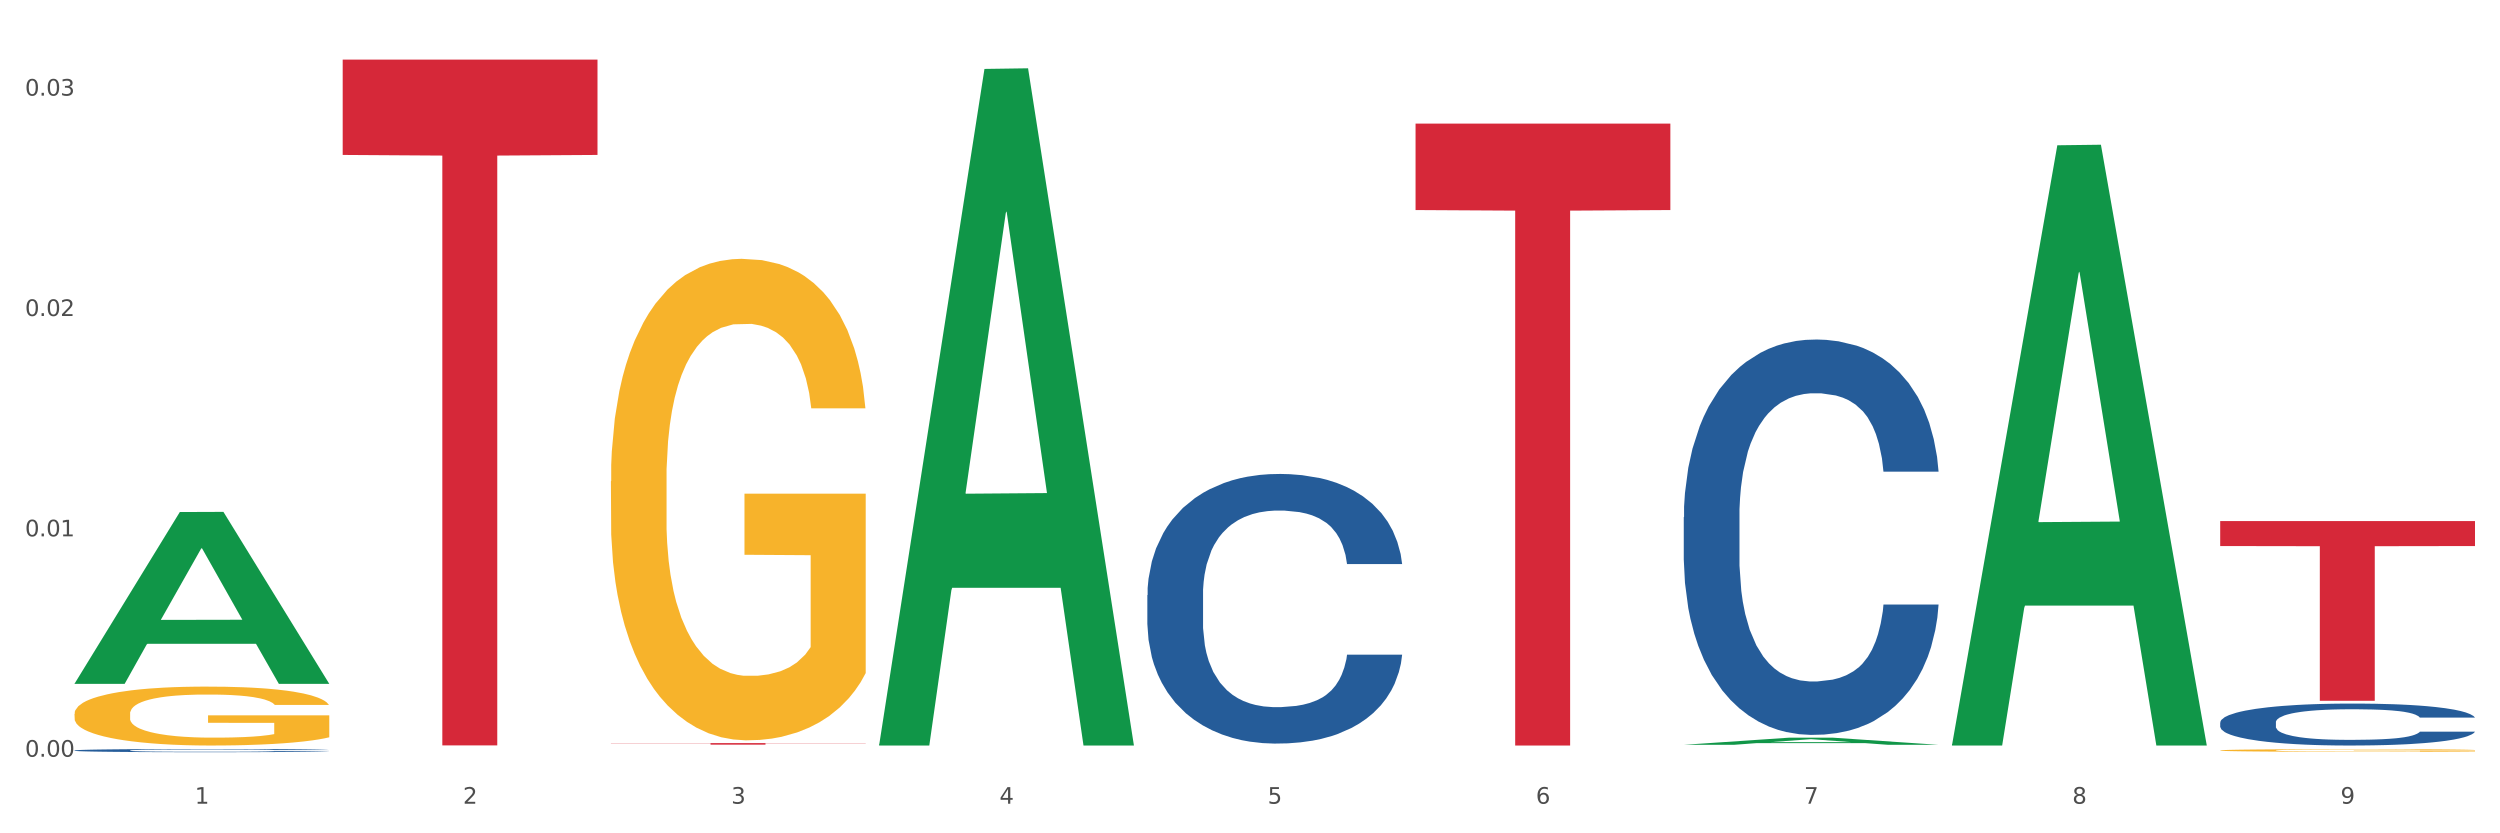
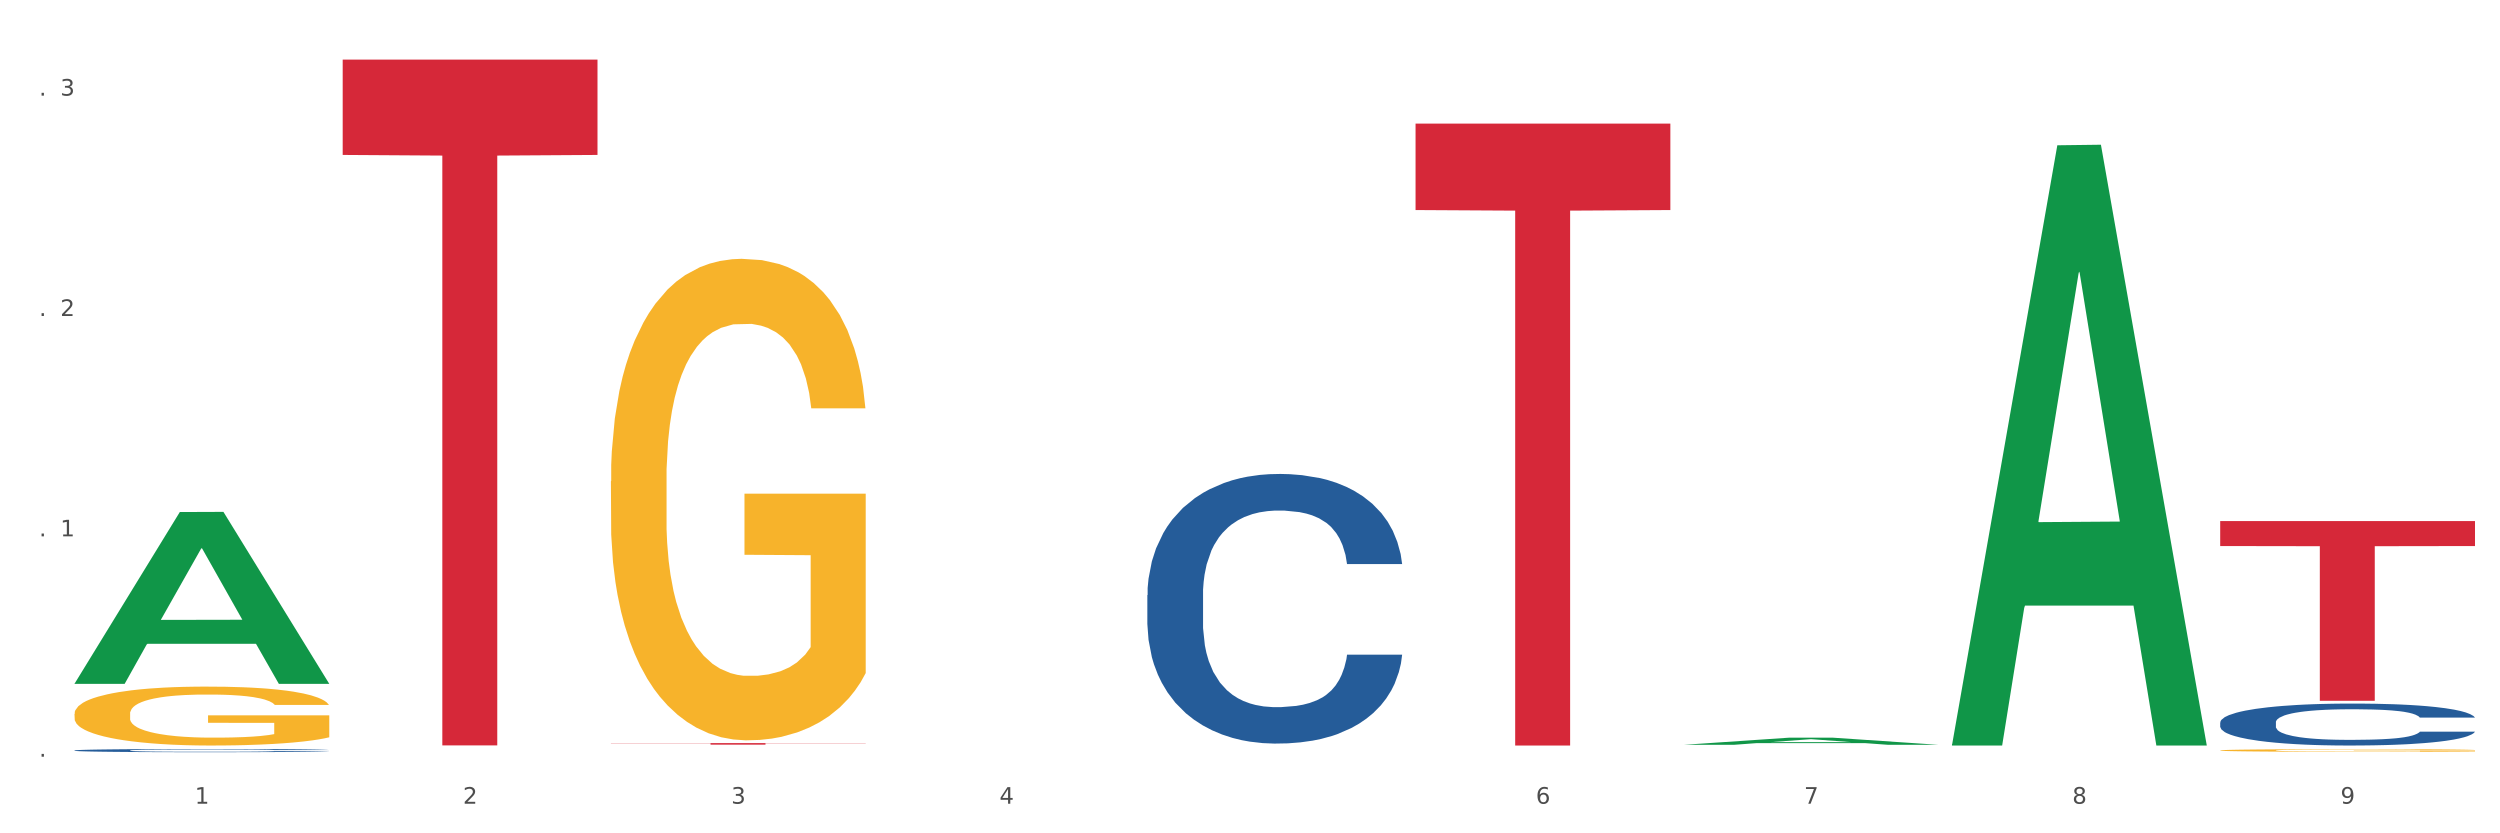
<svg xmlns="http://www.w3.org/2000/svg" xmlns:xlink="http://www.w3.org/1999/xlink" width="1080pt" height="360pt" viewBox="0 0 1080 360" version="1.1">
  <rect x="0" y="0" width="1080" height="360" fill="#333333" stroke="none" />
  <defs>
    <style type="text/css">*{stroke-linejoin: round; stroke-linecap: butt}</style>
  </defs>
  <g id="figure_1">
    <g id="patch_1">
      <path d="M 0 360  L 1080 360  L 1080 0  L 0 0  z " style="fill: #ffffff; stroke: #ffffff; stroke-linejoin: miter" />
    </g>
    <g id="axes_1">
      <g id="matplotlib.axis_1">
        <g id="xtick_1">
          <g id="text_1">
            <g style="fill: #4d4d4d" transform="translate(84.159 347.204) scale(0.096 -0.096)">
              <defs>
                <path id="DejaVuSans-31" d="M 794 531  L 1825 531  L 1825 4091  L 703 3866  L 703 4441  L 1819 4666  L 2450 4666  L 2450 531  L 3481 531  L 3481 0  L 794 0  L 794 531  z " transform="scale(0.016)" />
              </defs>
              <use xlink:href="#DejaVuSans-31" />
            </g>
          </g>
        </g>
        <g id="xtick_2">
          <g id="text_2">
            <g style="fill: #4d4d4d" transform="translate(200.027 347.204) scale(0.096 -0.096)">
              <defs>
                <path id="DejaVuSans-32" d="M 1228 531  L 3431 531  L 3431 0  L 469 0  L 469 531  Q 828 903 1448 1529  Q 2069 2156 2228 2338  Q 2531 2678 2651 2914  Q 2772 3150 2772 3378  Q 2772 3750 2511 3984  Q 2250 4219 1831 4219  Q 1534 4219 1204 4116  Q 875 4013 500 3803  L 500 4441  Q 881 4594 1212 4672  Q 1544 4750 1819 4750  Q 2544 4750 2975 4387  Q 3406 4025 3406 3419  Q 3406 3131 3298 2873  Q 3191 2616 2906 2266  Q 2828 2175 2409 1742  Q 1991 1309 1228 531  z " transform="scale(0.016)" />
              </defs>
              <use xlink:href="#DejaVuSans-32" />
            </g>
          </g>
        </g>
        <g id="xtick_3">
          <g id="text_3">
            <g style="fill: #4d4d4d" transform="translate(315.896 347.204) scale(0.096 -0.096)">
              <defs>
                <path id="DejaVuSans-33" d="M 2597 2516  Q 3050 2419 3304 2112  Q 3559 1806 3559 1356  Q 3559 666 3084 287  Q 2609 -91 1734 -91  Q 1441 -91 1130 -33  Q 819 25 488 141  L 488 750  Q 750 597 1062 519  Q 1375 441 1716 441  Q 2309 441 2620 675  Q 2931 909 2931 1356  Q 2931 1769 2642 2001  Q 2353 2234 1838 2234  L 1294 2234  L 1294 2753  L 1863 2753  Q 2328 2753 2575 2939  Q 2822 3125 2822 3475  Q 2822 3834 2567 4026  Q 2313 4219 1838 4219  Q 1578 4219 1281 4162  Q 984 4106 628 3988  L 628 4550  Q 988 4650 1302 4700  Q 1616 4750 1894 4750  Q 2613 4750 3031 4423  Q 3450 4097 3450 3541  Q 3450 3153 3228 2886  Q 3006 2619 2597 2516  z " transform="scale(0.016)" />
              </defs>
              <use xlink:href="#DejaVuSans-33" />
            </g>
          </g>
        </g>
        <g id="xtick_4">
          <g id="text_4">
            <g style="fill: #4d4d4d" transform="translate(431.765 347.204) scale(0.096 -0.096)">
              <defs>
                <path id="DejaVuSans-34" d="M 2419 4116  L 825 1625  L 2419 1625  L 2419 4116  z M 2253 4666  L 3047 4666  L 3047 1625  L 3713 1625  L 3713 1100  L 3047 1100  L 3047 0  L 2419 0  L 2419 1100  L 313 1100  L 313 1709  L 2253 4666  z " transform="scale(0.016)" />
              </defs>
              <use xlink:href="#DejaVuSans-34" />
            </g>
          </g>
        </g>
        <g id="xtick_5">
          <g id="text_5">
            <g style="fill: #4d4d4d" transform="translate(547.634 347.204) scale(0.096 -0.096)">
              <defs>
-                 <path id="DejaVuSans-35" d="M 691 4666  L 3169 4666  L 3169 4134  L 1269 4134  L 1269 2991  Q 1406 3038 1543 3061  Q 1681 3084 1819 3084  Q 2600 3084 3056 2656  Q 3513 2228 3513 1497  Q 3513 744 3044 326  Q 2575 -91 1722 -91  Q 1428 -91 1123 -41  Q 819 9 494 109  L 494 744  Q 775 591 1075 516  Q 1375 441 1709 441  Q 2250 441 2565 725  Q 2881 1009 2881 1497  Q 2881 1984 2565 2268  Q 2250 2553 1709 2553  Q 1456 2553 1204 2497  Q 953 2441 691 2322  L 691 4666  z " transform="scale(0.016)" />
-               </defs>
+                 </defs>
              <use xlink:href="#DejaVuSans-35" />
            </g>
          </g>
        </g>
        <g id="xtick_6">
          <g id="text_6">
            <g style="fill: #4d4d4d" transform="translate(663.502 347.204) scale(0.096 -0.096)">
              <defs>
                <path id="DejaVuSans-36" d="M 2113 2584  Q 1688 2584 1439 2293  Q 1191 2003 1191 1497  Q 1191 994 1439 701  Q 1688 409 2113 409  Q 2538 409 2786 701  Q 3034 994 3034 1497  Q 3034 2003 2786 2293  Q 2538 2584 2113 2584  z M 3366 4563  L 3366 3988  Q 3128 4100 2886 4159  Q 2644 4219 2406 4219  Q 1781 4219 1451 3797  Q 1122 3375 1075 2522  Q 1259 2794 1537 2939  Q 1816 3084 2150 3084  Q 2853 3084 3261 2657  Q 3669 2231 3669 1497  Q 3669 778 3244 343  Q 2819 -91 2113 -91  Q 1303 -91 875 529  Q 447 1150 447 2328  Q 447 3434 972 4092  Q 1497 4750 2381 4750  Q 2619 4750 2861 4703  Q 3103 4656 3366 4563  z " transform="scale(0.016)" />
              </defs>
              <use xlink:href="#DejaVuSans-36" />
            </g>
          </g>
        </g>
        <g id="xtick_7">
          <g id="text_7">
            <g style="fill: #4d4d4d" transform="translate(779.371 347.204) scale(0.096 -0.096)">
              <defs>
                <path id="DejaVuSans-37" d="M 525 4666  L 3525 4666  L 3525 4397  L 1831 0  L 1172 0  L 2766 4134  L 525 4134  L 525 4666  z " transform="scale(0.016)" />
              </defs>
              <use xlink:href="#DejaVuSans-37" />
            </g>
          </g>
        </g>
        <g id="xtick_8">
          <g id="text_8">
            <g style="fill: #4d4d4d" transform="translate(895.24 347.204) scale(0.096 -0.096)">
              <defs>
                <path id="DejaVuSans-38" d="M 2034 2216  Q 1584 2216 1326 1975  Q 1069 1734 1069 1313  Q 1069 891 1326 650  Q 1584 409 2034 409  Q 2484 409 2743 651  Q 3003 894 3003 1313  Q 3003 1734 2745 1975  Q 2488 2216 2034 2216  z M 1403 2484  Q 997 2584 770 2862  Q 544 3141 544 3541  Q 544 4100 942 4425  Q 1341 4750 2034 4750  Q 2731 4750 3128 4425  Q 3525 4100 3525 3541  Q 3525 3141 3298 2862  Q 3072 2584 2669 2484  Q 3125 2378 3379 2068  Q 3634 1759 3634 1313  Q 3634 634 3220 271  Q 2806 -91 2034 -91  Q 1263 -91 848 271  Q 434 634 434 1313  Q 434 1759 690 2068  Q 947 2378 1403 2484  z M 1172 3481  Q 1172 3119 1398 2916  Q 1625 2713 2034 2713  Q 2441 2713 2670 2916  Q 2900 3119 2900 3481  Q 2900 3844 2670 4047  Q 2441 4250 2034 4250  Q 1625 4250 1398 4047  Q 1172 3844 1172 3481  z " transform="scale(0.016)" />
              </defs>
              <use xlink:href="#DejaVuSans-38" />
            </g>
          </g>
        </g>
        <g id="xtick_9">
          <g id="text_9">
            <g style="fill: #4d4d4d" transform="translate(1011.108 347.204) scale(0.096 -0.096)">
              <defs>
                <path id="DejaVuSans-39" d="M 703 97  L 703 672  Q 941 559 1184 500  Q 1428 441 1663 441  Q 2288 441 2617 861  Q 2947 1281 2994 2138  Q 2813 1869 2534 1725  Q 2256 1581 1919 1581  Q 1219 1581 811 2004  Q 403 2428 403 3163  Q 403 3881 828 4315  Q 1253 4750 1959 4750  Q 2769 4750 3195 4129  Q 3622 3509 3622 2328  Q 3622 1225 3098 567  Q 2575 -91 1691 -91  Q 1453 -91 1209 -44  Q 966 3 703 97  z M 1959 2075  Q 2384 2075 2632 2365  Q 2881 2656 2881 3163  Q 2881 3666 2632 3958  Q 2384 4250 1959 4250  Q 1534 4250 1286 3958  Q 1038 3666 1038 3163  Q 1038 2656 1286 2365  Q 1534 2075 1959 2075  z " transform="scale(0.016)" />
              </defs>
              <use xlink:href="#DejaVuSans-39" />
            </g>
          </g>
        </g>
        <g id="xtick_10" />
        <g id="xtick_11" />
        <g id="xtick_12" />
        <g id="xtick_13" />
        <g id="xtick_14" />
        <g id="xtick_15" />
        <g id="xtick_16" />
        <g id="xtick_17" />
      </g>
      <g id="matplotlib.axis_2">
        <g id="ytick_1">
          <g id="text_10">
            <g style="fill: #4d4d4d" transform="translate(10.8 326.904) scale(0.096 -0.096)">
              <defs>
-                 <path id="DejaVuSans-30" d="M 2034 4250  Q 1547 4250 1301 3770  Q 1056 3291 1056 2328  Q 1056 1369 1301 889  Q 1547 409 2034 409  Q 2525 409 2770 889  Q 3016 1369 3016 2328  Q 3016 3291 2770 3770  Q 2525 4250 2034 4250  z M 2034 4750  Q 2819 4750 3233 4129  Q 3647 3509 3647 2328  Q 3647 1150 3233 529  Q 2819 -91 2034 -91  Q 1250 -91 836 529  Q 422 1150 422 2328  Q 422 3509 836 4129  Q 1250 4750 2034 4750  z " transform="scale(0.016)" />
                <path id="DejaVuSans-2e" d="M 684 794  L 1344 794  L 1344 0  L 684 0  L 684 794  z " transform="scale(0.016)" />
              </defs>
              <use xlink:href="#DejaVuSans-30" />
              <use xlink:href="#DejaVuSans-2e" transform="translate(63.623 0)" />
              <use xlink:href="#DejaVuSans-30" transform="translate(95.41 0)" />
              <use xlink:href="#DejaVuSans-30" transform="translate(159.033 0)" />
            </g>
          </g>
        </g>
        <g id="ytick_2">
          <g id="text_11">
            <g style="fill: #4d4d4d" transform="translate(10.8 231.707) scale(0.096 -0.096)">
              <use xlink:href="#DejaVuSans-30" />
              <use xlink:href="#DejaVuSans-2e" transform="translate(63.623 0)" />
              <use xlink:href="#DejaVuSans-30" transform="translate(95.41 0)" />
              <use xlink:href="#DejaVuSans-31" transform="translate(159.033 0)" />
            </g>
          </g>
        </g>
        <g id="ytick_3">
          <g id="text_12">
            <g style="fill: #4d4d4d" transform="translate(10.8 136.511) scale(0.096 -0.096)">
              <use xlink:href="#DejaVuSans-30" />
              <use xlink:href="#DejaVuSans-2e" transform="translate(63.623 0)" />
              <use xlink:href="#DejaVuSans-30" transform="translate(95.41 0)" />
              <use xlink:href="#DejaVuSans-32" transform="translate(159.033 0)" />
            </g>
          </g>
        </g>
        <g id="ytick_4">
          <g id="text_13">
            <g style="fill: #4d4d4d" transform="translate(10.8 41.315) scale(0.096 -0.096)">
              <use xlink:href="#DejaVuSans-30" />
              <use xlink:href="#DejaVuSans-2e" transform="translate(63.623 0)" />
              <use xlink:href="#DejaVuSans-30" transform="translate(95.41 0)" />
              <use xlink:href="#DejaVuSans-33" transform="translate(159.033 0)" />
            </g>
          </g>
        </g>
        <g id="ytick_5" />
        <g id="ytick_6" />
        <g id="ytick_7" />
      </g>
      <g id="PolyCollection_1">
        <path d="M 32.175 295.284  L 32.288 295.214  L 77.68 221.197  L 96.518 221.127  L 142.25 295.424  L 120.462 295.424  L 110.589 278.123  L 63.722 278.123  L 63.382 278.402  L 53.85 295.424  L 32.175 295.424  L 32.175 295.284  L 69.623 267.798  L 104.689 267.728  L 87.326 236.963  L 87.099 236.823  L 86.872 237.033  L 69.51 267.728  L 69.623 267.798  L 32.175 295.284  z " clip-path="url(#padd5cd4335)" style="fill: #109648" />
        <path d="M 263.912 207.933  L 264.042 207.744  L 264.042 200.904  L 264.302 195.015  L 265.602 180.766  L 267.551 168.988  L 268.981 162.718  L 270.41 157.589  L 272.1 152.46  L 274.179 147.14  L 277.948 139.351  L 280.287 135.362  L 283.146 131.182  L 288.345 125.103  L 292.114 121.683  L 296.012 118.833  L 302.38 115.414  L 306.539 113.894  L 310.958 112.754  L 316.286 111.994  L 320.315 111.804  L 329.152 112.374  L 336.689 114.084  L 340.328 115.414  L 345.007 117.693  L 347.476 119.213  L 351.505 122.253  L 355.663 126.243  L 358.523 129.662  L 362.811 136.121  L 366.06 142.581  L 369.049 150.56  L 370.609 156.069  L 371.778 161.199  L 372.818 167.088  L 373.858 176.397  L 350.465 176.397  L 349.555 169.748  L 348.126 163.478  L 346.047 157.399  L 344.227 153.6  L 341.108 148.85  L 338.249 145.81  L 335.26 143.531  L 331.621 141.631  L 328.762 140.681  L 324.733 139.921  L 316.806 140.111  L 311.477 141.631  L 307.839 143.531  L 305.499 145.24  L 303.42 147.14  L 301.081 149.8  L 298.352 153.789  L 296.402 157.399  L 294.453 161.959  L 292.893 166.518  L 291.464 171.837  L 290.294 177.537  L 289.384 183.426  L 288.605 190.645  L 287.955 202.614  L 287.955 228.641  L 288.215 234.531  L 288.865 242.32  L 289.644 248.209  L 290.944 255.238  L 292.114 259.988  L 294.323 266.827  L 296.792 272.526  L 298.741 276.136  L 300.691 279.176  L 304.07 283.355  L 307.839 286.775  L 311.088 288.865  L 315.506 290.764  L 318.495 291.524  L 321.094 291.904  L 327.462 291.904  L 332.011 291.334  L 337.079 290.004  L 340.978 288.295  L 344.227 286.205  L 347.866 282.785  L 350.205 279.556  L 350.205 239.85  L 321.614 239.66  L 321.614 213.253  L 373.988 213.253  L 373.988 290.764  L 371.778 294.754  L 369.309 298.363  L 366.71 301.593  L 362.811 305.583  L 358.133 309.382  L 353.974 312.042  L 349.555 314.322  L 344.357 316.411  L 337.599 318.311  L 333.44 319.071  L 328.242 319.641  L 322.134 319.831  L 316.806 319.451  L 311.607 318.501  L 306.149 316.791  L 300.821 314.322  L 296.792 311.852  L 292.763 308.812  L 288.475 304.823  L 285.096 301.023  L 282.497 297.604  L 279.637 293.234  L 276.518 287.535  L 274.179 282.405  L 272.1 277.086  L 269.891 270.247  L 268.331 264.357  L 266.772 256.948  L 265.862 251.439  L 264.822 242.89  L 264.042 230.921  L 263.912 207.933  z " clip-path="url(#padd5cd4335)" style="fill: #f7b32b" />
        <path d="M 959.125 324.173  L 959.255 324.172  L 959.255 324.134  L 959.515 324.102  L 960.814 324.025  L 962.764 323.96  L 964.193 323.926  L 965.623 323.898  L 967.312 323.87  L 969.391 323.841  L 973.16 323.799  L 975.5 323.777  L 978.359 323.755  L 983.557 323.721  L 987.326 323.703  L 991.225 323.687  L 997.593 323.669  L 1001.751 323.66  L 1006.17 323.654  L 1011.498 323.65  L 1015.527 323.649  L 1024.364 323.652  L 1031.902 323.661  L 1035.541 323.669  L 1040.219 323.681  L 1042.688 323.689  L 1046.717 323.706  L 1050.876 323.728  L 1053.735 323.746  L 1058.024 323.781  L 1061.273 323.817  L 1064.262 323.86  L 1065.821 323.89  L 1066.991 323.918  L 1068.03 323.95  L 1069.07 324.001  L 1045.677 324.001  L 1044.768 323.965  L 1043.338 323.93  L 1041.259 323.897  L 1039.439 323.877  L 1036.32 323.851  L 1033.461 323.834  L 1030.472 323.822  L 1026.833 323.811  L 1023.974 323.806  L 1019.946 323.802  L 1012.018 323.803  L 1006.69 323.811  L 1003.051 323.822  L 1000.712 323.831  L 998.632 323.841  L 996.293 323.856  L 993.564 323.878  L 991.614 323.897  L 989.665 323.922  L 988.106 323.947  L 986.676 323.976  L 985.506 324.007  L 984.597 324.039  L 983.817 324.078  L 983.167 324.144  L 983.167 324.285  L 983.427 324.317  L 984.077 324.36  L 984.857 324.392  L 986.156 324.43  L 987.326 324.456  L 989.535 324.493  L 992.004 324.524  L 993.954 324.544  L 995.903 324.561  L 999.282 324.583  L 1003.051 324.602  L 1006.3 324.613  L 1010.718 324.624  L 1013.708 324.628  L 1016.307 324.63  L 1022.675 324.63  L 1027.223 324.627  L 1032.292 324.62  L 1036.19 324.61  L 1039.439 324.599  L 1043.078 324.58  L 1045.418 324.563  L 1045.418 324.346  L 1016.827 324.345  L 1016.827 324.202  L 1069.2 324.202  L 1069.2 324.624  L 1066.991 324.645  L 1064.521 324.665  L 1061.922 324.683  L 1058.024 324.704  L 1053.345 324.725  L 1049.186 324.74  L 1044.768 324.752  L 1039.569 324.763  L 1032.811 324.774  L 1028.653 324.778  L 1023.454 324.781  L 1017.346 324.782  L 1012.018 324.78  L 1006.82 324.775  L 1001.361 324.765  L 996.033 324.752  L 992.004 324.739  L 987.976 324.722  L 983.687 324.7  L 980.308 324.68  L 977.709 324.661  L 974.85 324.637  L 971.731 324.606  L 969.391 324.578  L 967.312 324.549  L 965.103 324.512  L 963.543 324.48  L 961.984 324.44  L 961.074 324.409  L 960.034 324.363  L 959.255 324.298  L 959.125 324.173  z " clip-path="url(#padd5cd4335)" style="fill: #f7b32b" />
        <path d="M 959.125 312.085  L 959.255 312.068  L 959.255 311.605  L 959.645 310.976  L 961.076 309.817  L 962.898 308.94  L 966.021 307.914  L 967.712 307.483  L 969.924 307.003  L 974.478 306.225  L 979.683 305.563  L 983.326 305.199  L 986.058 304.967  L 992.173 304.553  L 995.686 304.371  L 999.33 304.222  L 1002.452 304.123  L 1007.657 304.007  L 1011.82 303.957  L 1016.635 303.941  L 1020.668 303.957  L 1026.003 304.024  L 1033.809 304.222  L 1036.802 304.338  L 1040.835 304.537  L 1044.999 304.802  L 1048.382 305.066  L 1052.285 305.447  L 1056.319 305.944  L 1060.222 306.573  L 1062.955 307.152  L 1065.167 307.765  L 1067.118 308.509  L 1068.549 309.321  L 1069.2 309.999  L 1045.389 309.999  L 1044.739 309.387  L 1043.438 308.725  L 1042.137 308.278  L 1040.705 307.914  L 1038.493 307.5  L 1036.542 307.235  L 1033.289 306.92  L 1030.296 306.722  L 1027.824 306.606  L 1024.832 306.507  L 1018.456 306.407  L 1013.902 306.407  L 1011.04 306.44  L 1007.527 306.523  L 1004.534 306.639  L 1001.021 306.838  L 998.289 307.053  L 995.556 307.334  L 993.995 307.533  L 991.653 307.897  L 990.092 308.195  L 988.01 308.708  L 986.839 309.072  L 984.757 310.016  L 983.846 310.711  L 983.456 311.191  L 983.196 311.721  L 983.196 314.303  L 983.976 315.462  L 984.627 315.958  L 985.668 316.521  L 987.619 317.25  L 990.482 317.961  L 993.474 318.475  L 995.947 318.789  L 998.289 319.021  L 1000.631 319.203  L 1003.493 319.368  L 1005.835 319.468  L 1009.348 319.567  L 1013.512 319.617  L 1016.765 319.617  L 1023.4 319.534  L 1026.393 319.451  L 1029.255 319.335  L 1032.378 319.153  L 1034.85 318.955  L 1036.282 318.806  L 1038.624 318.491  L 1040.445 318.16  L 1042.006 317.779  L 1043.047 317.448  L 1044.218 316.952  L 1045.129 316.389  L 1045.389 316.091  L 1069.2 316.091  L 1068.68 316.687  L 1067.769 317.266  L 1065.947 318.044  L 1064.516 318.491  L 1062.304 319.037  L 1059.962 319.501  L 1056.709 320.014  L 1053.717 320.395  L 1050.594 320.726  L 1047.211 321.024  L 1041.096 321.438  L 1038.884 321.554  L 1034.2 321.752  L 1030.557 321.868  L 1025.222 321.984  L 1019.757 322.05  L 1014.032 322.067  L 1008.958 322.034  L 1003.363 321.934  L 999.85 321.835  L 995.947 321.686  L 991.393 321.454  L 987.099 321.173  L 983.065 320.842  L 979.292 320.461  L 975.779 320.031  L 971.225 319.319  L 967.842 318.624  L 965.37 317.978  L 963.679 317.432  L 961.987 316.736  L 961.076 316.256  L 959.645 315.098  L 959.125 314.022  L 959.125 312.085  z " clip-path="url(#padd5cd4335)" style="fill: #255c99" />
-         <path d="M 727.387 223.418  L 727.517 223.262  L 727.517 218.894  L 727.908 212.967  L 729.339 202.047  L 731.161 193.779  L 734.283 184.108  L 735.975 180.052  L 738.187 175.528  L 742.741 168.196  L 747.945 161.957  L 751.588 158.525  L 754.321 156.341  L 760.436 152.441  L 763.949 150.725  L 767.592 149.321  L 770.715 148.385  L 775.919 147.293  L 780.083 146.825  L 784.897 146.669  L 788.931 146.825  L 794.265 147.449  L 802.072 149.321  L 805.065 150.413  L 809.098 152.285  L 813.262 154.781  L 816.645 157.277  L 820.548 160.865  L 824.581 165.545  L 828.485 171.472  L 831.217 176.932  L 833.429 182.704  L 835.381 189.724  L 836.812 197.367  L 837.463 203.763  L 813.652 203.763  L 813.001 197.991  L 811.7 191.752  L 810.399 187.54  L 808.968 184.108  L 806.756 180.208  L 804.804 177.712  L 801.551 174.748  L 798.559 172.876  L 796.087 171.784  L 793.094 170.848  L 786.719 169.912  L 782.165 169.912  L 779.302 170.224  L 775.789 171.004  L 772.797 172.096  L 769.284 173.968  L 766.551 175.996  L 763.819 178.648  L 762.257 180.52  L 759.915 183.952  L 758.354 186.76  L 756.272 191.596  L 755.101 195.027  L 753.019 203.919  L 752.109 210.471  L 751.718 214.995  L 751.458 219.986  L 751.458 244.321  L 752.239 255.241  L 752.889 259.921  L 753.93 265.225  L 755.882 272.088  L 758.744 278.796  L 761.737 283.632  L 764.209 286.596  L 766.551 288.78  L 768.893 290.496  L 771.756 292.056  L 774.098 292.992  L 777.611 293.927  L 781.774 294.395  L 785.027 294.395  L 791.663 293.615  L 794.656 292.836  L 797.518 291.744  L 800.641 290.028  L 803.113 288.156  L 804.544 286.752  L 806.886 283.788  L 808.708 280.668  L 810.269 277.08  L 811.31 273.96  L 812.481 269.28  L 813.392 263.977  L 813.652 261.169  L 837.463 261.169  L 836.942 266.785  L 836.031 272.244  L 834.21 279.576  L 832.779 283.788  L 830.567 288.936  L 828.225 293.304  L 824.972 298.139  L 821.979 301.727  L 818.856 304.847  L 815.474 307.655  L 809.358 311.555  L 807.146 312.647  L 802.462 314.519  L 798.819 315.611  L 793.485 316.703  L 788.02 317.327  L 782.295 317.483  L 777.22 317.171  L 771.626 316.235  L 768.113 315.299  L 764.209 313.895  L 759.655 311.711  L 755.362 309.059  L 751.328 305.939  L 747.555 302.351  L 744.042 298.295  L 739.488 291.588  L 736.105 285.036  L 733.633 278.952  L 731.941 273.804  L 730.25 267.253  L 729.339 262.729  L 727.908 251.809  L 727.387 241.67  L 727.387 223.418  z " clip-path="url(#padd5cd4335)" style="fill: #255c99" />
        <path d="M 495.65 257.084  L 495.78 256.978  L 495.78 253.999  L 496.17 249.956  L 497.602 242.509  L 499.423 236.871  L 502.546 230.275  L 504.237 227.509  L 506.449 224.424  L 511.003 219.424  L 516.208 215.169  L 519.851 212.828  L 522.583 211.339  L 528.698 208.679  L 532.212 207.509  L 535.855 206.551  L 538.977 205.913  L 544.182 205.168  L 548.345 204.849  L 553.16 204.743  L 557.193 204.849  L 562.528 205.275  L 570.335 206.551  L 573.327 207.296  L 577.361 208.573  L 581.524 210.275  L 584.907 211.977  L 588.81 214.424  L 592.844 217.615  L 596.747 221.658  L 599.48 225.381  L 601.692 229.318  L 603.643 234.105  L 605.075 239.318  L 605.725 243.68  L 581.915 243.68  L 581.264 239.743  L 579.963 235.488  L 578.662 232.616  L 577.23 230.275  L 575.019 227.616  L 573.067 225.913  L 569.814 223.892  L 566.821 222.615  L 564.349 221.871  L 561.357 221.232  L 554.981 220.594  L 550.427 220.594  L 547.565 220.807  L 544.052 221.339  L 541.059 222.084  L 537.546 223.36  L 534.814 224.743  L 532.081 226.552  L 530.52 227.828  L 528.178 230.169  L 526.617 232.084  L 524.535 235.382  L 523.364 237.722  L 521.282 243.786  L 520.371 248.254  L 519.981 251.339  L 519.721 254.744  L 519.721 271.34  L 520.501 278.787  L 521.152 281.978  L 522.193 285.595  L 524.145 290.276  L 527.007 294.851  L 530 298.149  L 532.472 300.17  L 534.814 301.659  L 537.156 302.829  L 540.018 303.893  L 542.36 304.532  L 545.873 305.17  L 550.037 305.489  L 553.29 305.489  L 559.925 304.957  L 562.918 304.425  L 565.781 303.681  L 568.903 302.51  L 571.375 301.234  L 572.807 300.276  L 575.149 298.255  L 576.97 296.127  L 578.532 293.68  L 579.573 291.553  L 580.744 288.361  L 581.654 284.744  L 581.915 282.829  L 605.725 282.829  L 605.205 286.659  L 604.294 290.382  L 602.472 295.383  L 601.041 298.255  L 598.829 301.766  L 596.487 304.744  L 593.234 308.042  L 590.242 310.489  L 587.119 312.617  L 583.736 314.532  L 577.621 317.191  L 575.409 317.936  L 570.725 319.213  L 567.082 319.957  L 561.747 320.702  L 556.282 321.128  L 550.557 321.234  L 545.483 321.021  L 539.888 320.383  L 536.375 319.745  L 532.472 318.787  L 527.918 317.298  L 523.624 315.489  L 519.591 313.362  L 515.817 310.915  L 512.304 308.149  L 507.75 303.574  L 504.367 299.106  L 501.895 294.957  L 500.204 291.446  L 498.512 286.978  L 497.602 283.893  L 496.17 276.446  L 495.65 269.531  L 495.65 257.084  z " clip-path="url(#padd5cd4335)" style="fill: #255c99" />
        <path d="M 32.175 324.185  L 32.305 324.183  L 32.305 324.148  L 32.695 324.1  L 34.127 324.011  L 35.948 323.944  L 39.071 323.865  L 40.762 323.832  L 42.974 323.795  L 47.528 323.736  L 52.733 323.685  L 56.376 323.657  L 59.108 323.639  L 65.224 323.607  L 68.737 323.593  L 72.38 323.582  L 75.503 323.574  L 80.707 323.566  L 84.871 323.562  L 89.685 323.56  L 93.718 323.562  L 99.053 323.567  L 106.86 323.582  L 109.852 323.591  L 113.886 323.606  L 118.049 323.626  L 121.432 323.647  L 125.336 323.676  L 129.369 323.714  L 133.273 323.762  L 136.005 323.807  L 138.217 323.853  L 140.168 323.911  L 141.6 323.973  L 142.25 324.025  L 118.44 324.025  L 117.789 323.978  L 116.488 323.927  L 115.187 323.893  L 113.756 323.865  L 111.544 323.833  L 109.592 323.813  L 106.339 323.789  L 103.347 323.774  L 100.874 323.765  L 97.882 323.757  L 91.506 323.749  L 86.952 323.749  L 84.09 323.752  L 80.577 323.758  L 77.584 323.767  L 74.071 323.782  L 71.339 323.799  L 68.607 323.821  L 67.045 323.836  L 64.703 323.864  L 63.142 323.886  L 61.06 323.926  L 59.889 323.954  L 57.807 324.026  L 56.896 324.079  L 56.506 324.116  L 56.246 324.157  L 56.246 324.355  L 57.027 324.443  L 57.677 324.481  L 58.718 324.525  L 60.67 324.58  L 63.532 324.635  L 66.525 324.674  L 68.997 324.698  L 71.339 324.716  L 73.681 324.73  L 76.543 324.743  L 78.885 324.75  L 82.398 324.758  L 86.562 324.762  L 89.815 324.762  L 96.451 324.755  L 99.443 324.749  L 102.306 324.74  L 105.428 324.726  L 107.901 324.711  L 109.332 324.7  L 111.674 324.675  L 113.495 324.65  L 115.057 324.621  L 116.098 324.596  L 117.269 324.558  L 118.179 324.514  L 118.44 324.492  L 142.25 324.492  L 141.73 324.537  L 140.819 324.582  L 138.997 324.641  L 137.566 324.675  L 135.354 324.717  L 133.012 324.753  L 129.759 324.792  L 126.767 324.821  L 123.644 324.847  L 120.261 324.87  L 114.146 324.901  L 111.934 324.91  L 107.25 324.925  L 103.607 324.934  L 98.272 324.943  L 92.807 324.948  L 87.083 324.95  L 82.008 324.947  L 76.413 324.939  L 72.9 324.932  L 68.997 324.92  L 64.443 324.903  L 60.149 324.881  L 56.116 324.856  L 52.342 324.826  L 48.829 324.793  L 44.275 324.739  L 40.893 324.686  L 38.42 324.636  L 36.729 324.594  L 35.037 324.541  L 34.127 324.504  L 32.695 324.415  L 32.175 324.333  L 32.175 324.185  z " clip-path="url(#padd5cd4335)" style="fill: #255c99" />
        <path d="M 148.044 25.759  L 258.119 25.759  L 258.119 66.931  L 214.819 67.209  L 214.819 322.026  L 191.083 322.026  L 191.083 67.209  L 148.044 66.931  L 148.044 26.038  L 148.044 25.759  z " clip-path="url(#padd5cd4335)" style="fill: #d62839" />
        <path d="M 263.912 321.021  L 373.988 321.021  L 373.988 321.114  L 330.688 321.114  L 330.688 321.687  L 306.951 321.687  L 306.951 321.114  L 263.912 321.114  L 263.912 321.022  L 263.912 321.021  z " clip-path="url(#padd5cd4335)" style="fill: #d62839" />
        <path d="M 611.519 53.406  L 721.594 53.406  L 721.594 90.741  L 678.294 90.993  L 678.294 322.067  L 654.557 322.067  L 654.557 90.993  L 611.519 90.741  L 611.519 53.658  L 611.519 53.406  z " clip-path="url(#padd5cd4335)" style="fill: #d62839" />
        <path d="M 32.175 308.376  L 32.305 308.352  L 32.305 307.516  L 32.565 306.795  L 33.864 305.052  L 35.814 303.61  L 37.243 302.843  L 38.673 302.216  L 40.362 301.588  L 42.442 300.937  L 46.211 299.984  L 48.55 299.496  L 51.409 298.985  L 56.607 298.241  L 60.376 297.822  L 64.275 297.474  L 70.643 297.055  L 74.802 296.869  L 79.22 296.73  L 84.548 296.637  L 88.577 296.614  L 97.414 296.683  L 104.952 296.893  L 108.591 297.055  L 113.269 297.334  L 115.739 297.52  L 119.767 297.892  L 123.926 298.38  L 126.785 298.799  L 131.074 299.589  L 134.323 300.379  L 137.312 301.356  L 138.871 302.03  L 140.041 302.657  L 141.081 303.378  L 142.12 304.517  L 118.728 304.517  L 117.818 303.703  L 116.388 302.936  L 114.309 302.192  L 112.49 301.728  L 109.371 301.146  L 106.512 300.775  L 103.522 300.496  L 99.884 300.263  L 97.025 300.147  L 92.996 300.054  L 85.068 300.077  L 79.74 300.263  L 76.101 300.496  L 73.762 300.705  L 71.683 300.937  L 69.343 301.263  L 66.614 301.751  L 64.665 302.192  L 62.715 302.75  L 61.156 303.308  L 59.726 303.959  L 58.557 304.656  L 57.647 305.377  L 56.867 306.26  L 56.217 307.725  L 56.217 310.909  L 56.477 311.63  L 57.127 312.583  L 57.907 313.303  L 59.206 314.163  L 60.376 314.745  L 62.585 315.581  L 65.055 316.279  L 67.004 316.72  L 68.953 317.092  L 72.332 317.604  L 76.101 318.022  L 79.35 318.278  L 83.769 318.51  L 86.758 318.603  L 89.357 318.65  L 95.725 318.65  L 100.274 318.58  L 105.342 318.417  L 109.241 318.208  L 112.49 317.952  L 116.129 317.534  L 118.468 317.139  L 118.468 312.281  L 89.877 312.257  L 89.877 309.026  L 142.25 309.026  L 142.25 318.51  L 140.041 318.998  L 137.572 319.44  L 134.973 319.835  L 131.074 320.323  L 126.395 320.788  L 122.237 321.114  L 117.818 321.393  L 112.62 321.648  L 105.862 321.881  L 101.703 321.974  L 96.505 322.043  L 90.397 322.067  L 85.068 322.02  L 79.87 321.904  L 74.412 321.695  L 69.083 321.393  L 65.055 321.09  L 61.026 320.718  L 56.737 320.23  L 53.358 319.765  L 50.759 319.347  L 47.9 318.812  L 44.781 318.115  L 42.442 317.487  L 40.362 316.837  L 38.153 316  L 36.594 315.279  L 35.034 314.373  L 34.124 313.699  L 33.085 312.653  L 32.305 311.188  L 32.175 308.376  z " clip-path="url(#padd5cd4335)" style="fill: #f7b32b" />
        <path d="M 959.125 225.098  L 1069.2 225.098  L 1069.2 235.889  L 1025.9 235.962  L 1025.9 302.751  L 1002.164 302.751  L 1002.164 235.962  L 959.125 235.889  L 959.125 225.171  L 959.125 225.098  z " clip-path="url(#padd5cd4335)" style="fill: #d62839" />
-         <path d="M 379.781 321.517  L 379.895 321.243  L 425.286 29.776  L 444.124 29.501  L 489.856 322.067  L 468.068 322.067  L 458.196 253.939  L 411.328 253.939  L 410.988 255.038  L 401.456 322.067  L 379.781 322.067  L 379.781 321.517  L 417.229 213.282  L 452.295 213.007  L 434.932 91.86  L 434.705 91.311  L 434.478 92.135  L 417.116 213.007  L 417.229 213.282  L 379.781 321.517  z " clip-path="url(#padd5cd4335)" style="fill: #109648" />
        <path d="M 843.256 321.579  L 843.369 321.336  L 888.761 62.762  L 907.599 62.519  L 953.331 322.067  L 931.543 322.067  L 921.67 261.627  L 874.803 261.627  L 874.463 262.602  L 864.931 322.067  L 843.256 322.067  L 843.256 321.579  L 880.704 225.559  L 915.77 225.315  L 898.407 117.84  L 898.18 117.353  L 897.953 118.084  L 880.591 225.315  L 880.704 225.559  L 843.256 321.579  z " clip-path="url(#padd5cd4335)" style="fill: #109648" />
        <path d="M 727.387 321.753  L 727.501 321.75  L 772.893 318.675  L 791.73 318.673  L 837.463 321.758  L 815.674 321.758  L 805.802 321.04  L 758.935 321.04  L 758.594 321.051  L 749.062 321.758  L 727.387 321.758  L 727.387 321.753  L 764.836 320.611  L 799.901 320.608  L 782.538 319.33  L 782.311 319.324  L 782.084 319.333  L 764.722 320.608  L 764.836 320.611  L 727.387 321.753  z " clip-path="url(#padd5cd4335)" style="fill: #109648" />
      </g>
    </g>
  </g>
  <defs>
    <clipPath id="padd5cd4335">
      <rect x="32.175" y="10.8" width="1037.025" height="329.109" />
    </clipPath>
  </defs>
</svg>